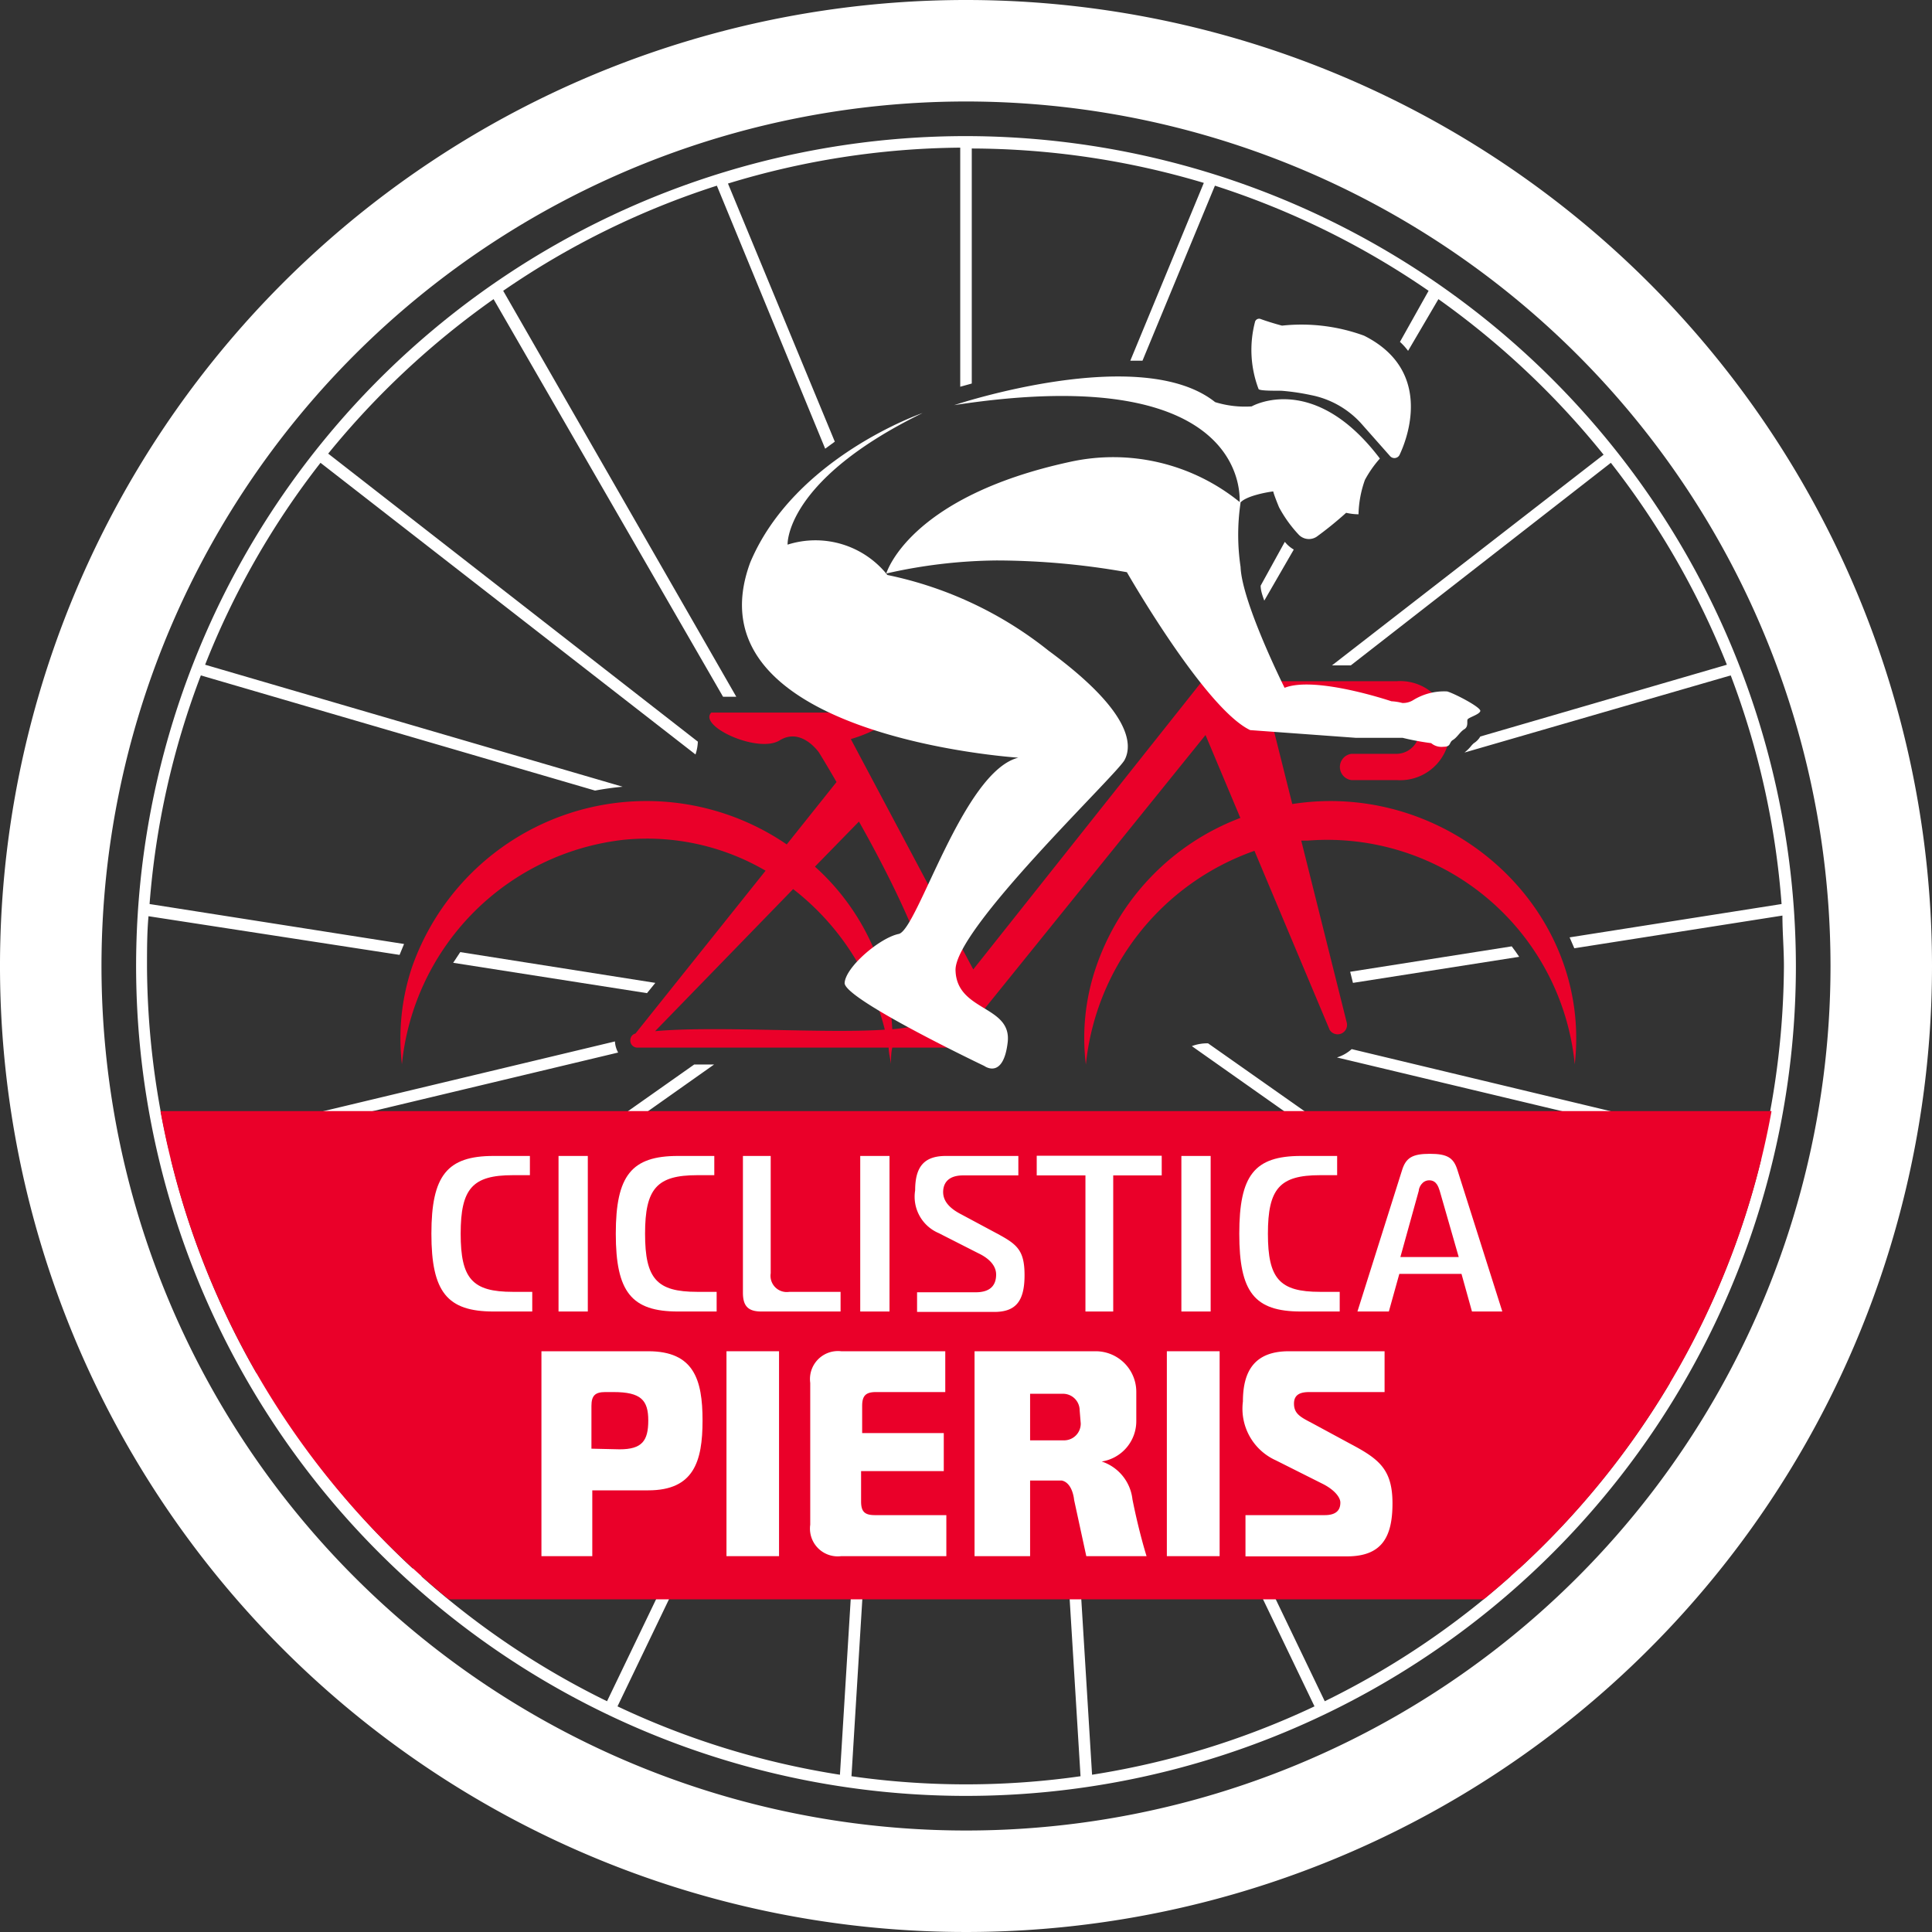
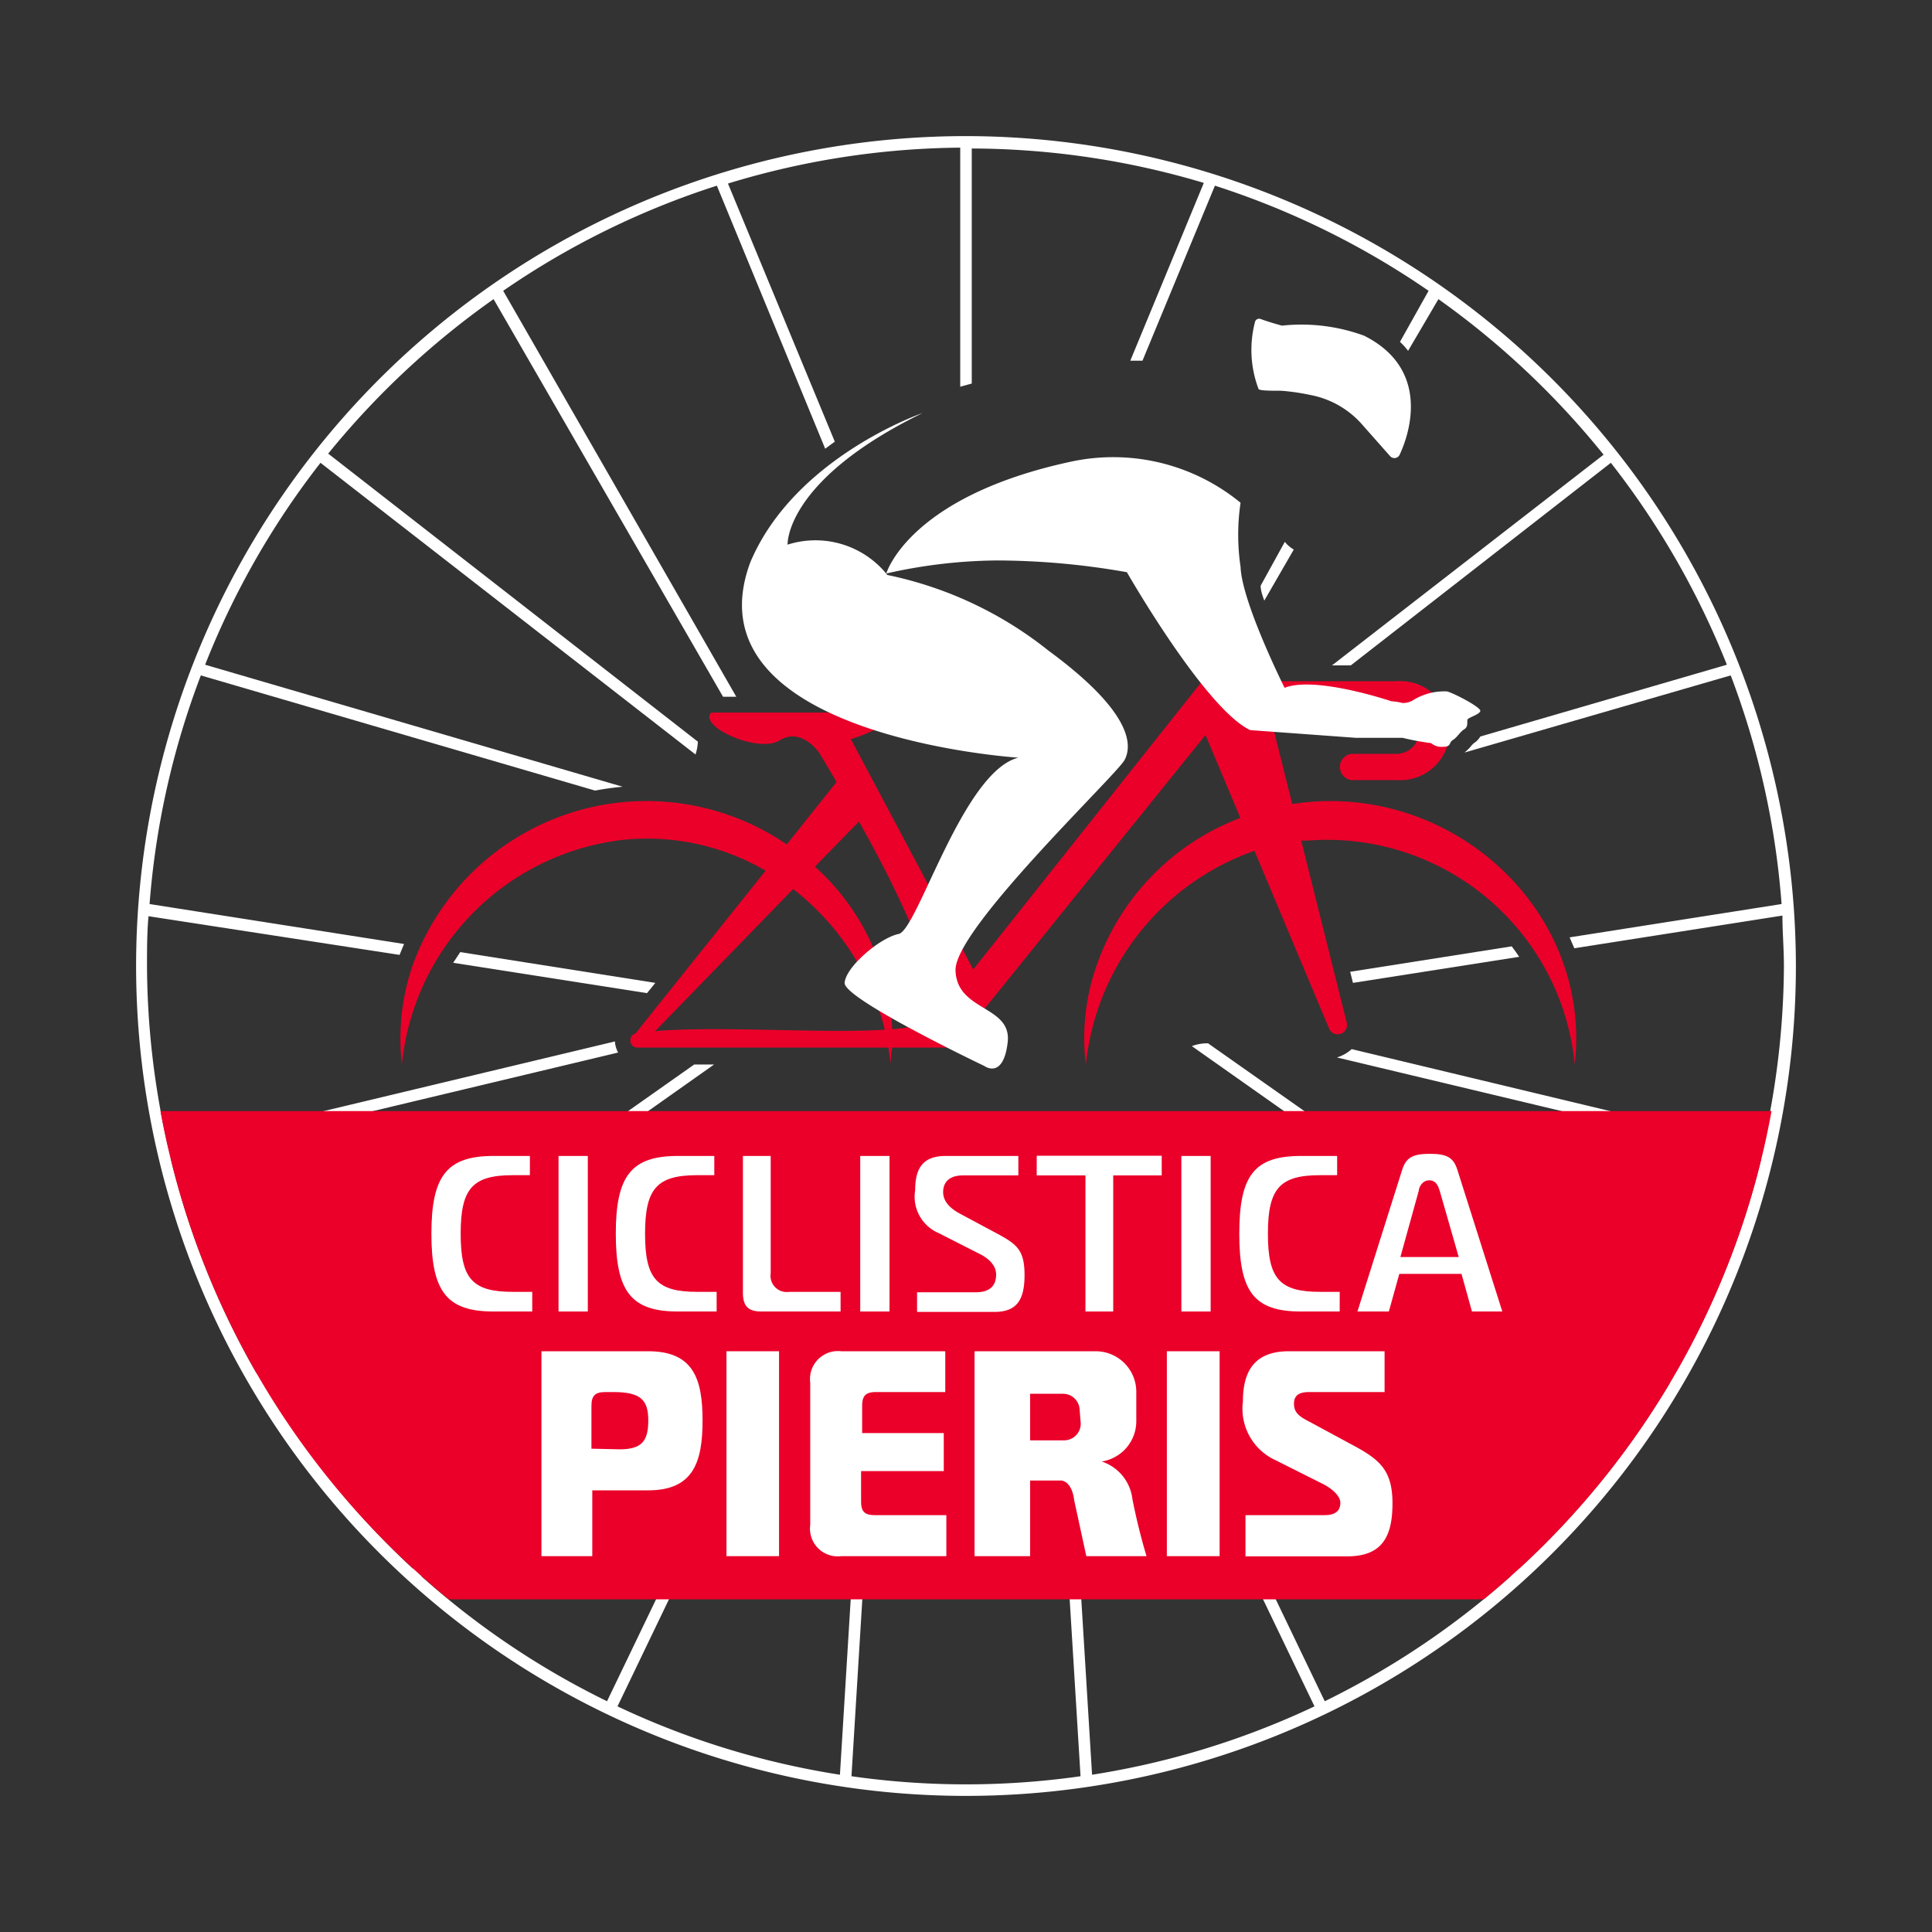
<svg xmlns="http://www.w3.org/2000/svg" viewBox="0 0 90.42 90.42">
  <rect x="0" y="0" width="90.42" height="90.42" fill="#333333" stroke="none" />
  <defs>
    <style>.cls-1{fill:#fff;}.cls-2{fill:#ea0029;}</style>
  </defs>
  <g id="Livello_2" data-name="Livello 2">
    <g id="Livello_1-2" data-name="Livello 1">
-       <path class="cls-1" d="M45.21,0A45.21,45.21,0,1,0,90.42,45.21,45.21,45.21,0,0,0,45.21,0Zm0,85.67A40.46,40.46,0,1,1,85.67,45.21,40.45,40.45,0,0,1,45.21,85.67Z" />
      <path class="cls-1" d="M45.21,6.37A38.84,38.84,0,1,0,84.05,45.21,38.88,38.88,0,0,0,45.21,6.37ZM19.72,73.77,40.58,54.32,28.41,79.62A38.07,38.07,0,0,1,19.72,73.77Zm9.18,6.09,12.16-25.3-1.75,28.5A38.06,38.06,0,0,1,28.9,79.86Zm22.21,3.2-1.75-28.5,12.16,25.3A38.17,38.17,0,0,1,51.11,83.06ZM82.43,54.23a38,38,0,0,1-4,10L56.54,48.83a2,2,0,0,0-.76.13L78.15,64.73a38.6,38.6,0,0,1-7.05,8.68L51,54.66l-1-.15L70.7,73.77A38.29,38.29,0,0,1,62,79.62L49.92,54.49l-1.12-.21,1.77,28.85a38,38,0,0,1-10.72,0l1.83-29.84.43-.4-.94-.18,0,.33L19.32,73.41a38.6,38.6,0,0,1-7-8.68L33.42,49.82h-.93L12,64.26a38.2,38.2,0,0,1-4-10l20.93-5a1.2,1.2,0,0,1-.15-.52l-20.9,5a38.45,38.45,0,0,1-1-8.5c0-.79,0-1.58.07-2.36L18.7,44.69l.21-.51L7,42.31A38.1,38.1,0,0,1,9.4,31.61L27.85,37q.64-.12,1.29-.18L9.6,31.11A38,38,0,0,1,15,21.66L32.55,35.31a2.11,2.11,0,0,0,.11-.6L15.36,21.23A38.74,38.74,0,0,1,23.1,14L33.84,32.61h.62l-10.91-19a38.07,38.07,0,0,1,10-4.92L38.62,21l.45-.33-5-12.08A38.15,38.15,0,0,1,44.94,6.91V18.1l.54-.15v-11A38.21,38.21,0,0,1,56.34,8.56L52.9,16.88l.57,0,3.39-8.19a38.22,38.22,0,0,1,10,4.92L65.52,16a3,3,0,0,1,.38.42L67.32,14a38.68,38.68,0,0,1,7.73,7.28L62.34,31.14h.88l12.17-9.48a38.33,38.33,0,0,1,5.43,9.45L69.28,34.47a.89.89,0,0,1-.3.31,1.11,1.11,0,0,0-.11.11,2,2,0,0,1-.33.33l0,0L81,31.61a38.1,38.1,0,0,1,2.38,10.7l-9.92,1.56.22.51,9.74-1.53c0,.78.07,1.57.07,2.36a38.45,38.45,0,0,1-1,8.5L63.26,49.1a1.82,1.82,0,0,1-.69.39Z" />
      <path class="cls-1" d="M59.17,28.11l1.38-2.39a1.5,1.5,0,0,1-.34-.27l-.08-.09L59,27.41C59,27.63,59.08,27.86,59.17,28.11Z" />
      <path class="cls-1" d="M30.67,46l-9.13-1.44-.33.5,9.07,1.42Z" />
      <path class="cls-1" d="M63.32,46l7.78-1.22c-.11-.17-.23-.33-.35-.49l-7.56,1.19Z" />
      <path class="cls-2" d="M62.26,37.49a11.66,11.66,0,0,0-1.78.14l-1.13-4.51h6a1.08,1.08,0,0,1,0,2.16H63.25a.62.62,0,0,0,0,1.23h2.13a2.32,2.32,0,1,0,0-4.63H56.26L45.55,45.37,39.82,34.59a6.65,6.65,0,0,0,2.36-1.24H33.29c-.63.63,2.18,1.93,3.2,1.3s1.84.57,1.84.57.33.53.82,1.38l-2.33,2.92a11.63,11.63,0,0,0-17.54,5.75,10.51,10.51,0,0,0-.47,4.54A11.75,11.75,0,0,1,29.22,39.3a11,11,0,0,1,6.61,1.45l-6.09,7.62a.32.32,0,0,0-.24.3h0a.33.33,0,0,0,.34.36H41.59c0,.26.08.51.11.77,0-.25,0-.51.06-.77h2.85L56.42,34.4l1.63,3.88a11.39,11.39,0,0,0-6.76,7,10.22,10.22,0,0,0-.47,4.54,11.89,11.89,0,0,1,7.89-10l3.52,8.38a.44.44,0,0,0,.8-.34L60.9,39.34l.32,0A11.64,11.64,0,0,1,73.7,49.81C74.46,43.14,68.88,37.49,62.26,37.49ZM30.66,48.26l6.46-6.65a12,12,0,0,1,4.29,6.58C38.54,48.38,33.52,48,30.66,48.26Zm12.88-.63c-.14.29-.81.45-1.78.54a10.93,10.93,0,0,0-3.62-7.61l2.06-2.11C42,41.64,44.24,46.24,43.54,47.63Z" />
-       <path class="cls-1" d="M59.59,23s0,.08.27.74a6,6,0,0,0,.9,1.26.66.66,0,0,0,.86.12A16.81,16.81,0,0,0,63,24a2.81,2.81,0,0,0,.58.07,5.11,5.11,0,0,1,.3-1.61,5.24,5.24,0,0,1,.7-1c-3.11-4.11-6-2.44-6-2.44a4.74,4.74,0,0,1-1.71-.2c-3.49-2.78-12.21.14-12.21.14,14.14-2.17,13.35,4.62,13.35,4.62C58.23,23.19,59.52,23,59.59,23Z" />
      <path class="cls-1" d="M36.86,25.49s-.15-3,6.32-6.16c0,0-6,2.06-8.07,7-3,8.14,12.55,9.13,12.55,9.13-2.6.65-4.72,8.07-5.6,8.25S39.58,45.25,39.53,46s6.54,3.89,6.54,3.89.88.65,1.09-1.1-2.39-1.44-2.44-3.38,7.53-9.13,7.91-9.84.33-2.26-3.56-5.12a17.87,17.87,0,0,0-7.54-3.54A4.3,4.3,0,0,0,36.86,25.49Z" />
      <path class="cls-1" d="M60,18.29a10.47,10.47,0,0,1,1.35.2,4.28,4.28,0,0,1,2.33,1.3l1.38,1.56a.27.27,0,0,0,.45-.08c.47-1,1.44-4-1.67-5.56A8.53,8.53,0,0,0,60,15.24c-.31-.08-.76-.22-1-.31a.2.2,0,0,0-.27.16,5.16,5.16,0,0,0,.17,3.11C58.91,18.31,59.87,18.28,60,18.29Z" />
      <path class="cls-1" d="M67.73,32.36a2.76,2.76,0,0,0-1.58.4.9.9,0,0,1-.52.14,2.48,2.48,0,0,0-.51-.08s-3.55-1.2-5-.63c0,0-2-4-2.06-5.66a10.19,10.19,0,0,1,0-3,9.39,9.39,0,0,0-8-1.91c-7.55,1.64-8.58,5.22-8.58,5.22a24.16,24.16,0,0,1,5.17-.61,35.24,35.24,0,0,1,6.09.55s3.65,6.38,5.77,7.39l4.93.36h2.2a12,12,0,0,0,1.34.25.75.75,0,0,0,.57.17c.38,0,.25-.2.45-.32s.33-.38.53-.5.12-.35.15-.45.55-.23.6-.4S68.08,32.46,67.73,32.36Z" />
      <path class="cls-2" d="M7.51,52A38.34,38.34,0,0,0,21,74.85H69.44A38.34,38.34,0,0,0,82.91,52Z" />
      <path class="cls-1" d="M23.1,61.38h1.81v-.92H24c-1.89,0-2.44-.61-2.44-2.72S22.11,55,24,55h.8V54.1H23.1c-2.17,0-2.91.91-2.91,3.64S20.93,61.38,23.1,61.38Z" />
      <rect class="cls-1" x="26.14" y="54.1" width="1.37" height="7.28" />
      <path class="cls-1" d="M31.73,61.38h1.81v-.92h-.91c-1.89,0-2.44-.61-2.44-2.72S30.74,55,32.63,55h.8V54.1h-1.7c-2.17,0-2.91.91-2.91,3.64S29.56,61.38,31.73,61.38Z" />
      <path class="cls-1" d="M35.63,61.38h3.71v-.92h-2.4a.76.76,0,0,1-.87-.87V54.1h-1.3v6.4C34.77,61.11,35,61.38,35.63,61.38Z" />
      <rect class="cls-1" x="40.26" y="54.1" width="1.37" height="7.28" />
      <path class="cls-1" d="M46.53,57.66,45,56.84c-.37-.19-.86-.51-.86-1.05,0-.29.12-.78.94-.78h2.58V54.1H44.27c-1,0-1.44.48-1.44,1.61a1.85,1.85,0,0,0,1.1,2l1.85.94c.21.1.84.42.84,1s-.36.83-.95.83H42.92v.92h3.61c1,0,1.42-.49,1.42-1.72S47.56,58.21,46.53,57.66Z" />
      <polygon class="cls-1" points="54.37 54.09 48.52 54.09 48.52 55.01 50.8 55.01 50.8 61.38 52.1 61.38 52.1 55.01 54.37 55.01 54.37 54.09" />
      <rect class="cls-1" x="55.29" y="54.1" width="1.37" height="7.28" />
      <path class="cls-1" d="M60.89,61.38H62.7v-.92h-.92c-1.89,0-2.44-.61-2.44-2.72S59.89,55,61.78,55h.8V54.1H60.89C58.71,54.1,58,55,58,57.74S58.71,61.38,60.89,61.38Z" />
      <path class="cls-1" d="M68.4,59.62l.49,1.76h1.42l-2.1-6.62c-.18-.58-.48-.76-1.29-.76s-1.12.18-1.3.76l-2.09,6.62H65l.49-1.76Zm-2-3.89c0-.14.15-.49.49-.49s.43.31.49.49l.89,3.1H65.54Z" />
      <path class="cls-1" d="M25.34,63.24h5c2.13,0,2.54,1.32,2.54,3.24s-.41,3.27-2.54,3.27H27.72v3.08H25.34V63.24ZM29,67.83c1.05,0,1.34-.4,1.34-1.35s-.34-1.33-1.63-1.33h-.38c-.48,0-.65.17-.65.65v2Z" />
      <path class="cls-1" d="M34,72.83V63.24h2.46v9.59Z" />
      <path class="cls-1" d="M44.29,72.83H39.37a1.3,1.3,0,0,1-1.45-1.47V64.72a1.31,1.31,0,0,1,1.45-1.48h4.87v1.91H41c-.48,0-.65.17-.65.65v1.27h3.82v1.78H40.3v1.42c0,.48.17.64.65.64h3.34Z" />
      <path class="cls-1" d="M54.61,72.83V63.24h2.47v9.59Z" />
      <path class="cls-1" d="M53,70.17a2.11,2.11,0,0,0-1.44-1.77l0,0a1.91,1.91,0,0,0,1.62-1.89V65.15a1.9,1.9,0,0,0-1.91-1.91H45.61v9.59h2.6V69.29h1.48c.52.11.58.91.58.91l.57,2.63h2.82S53.31,71.73,53,70.17Zm-2.42-3.55a.78.78,0,0,1-.78.79H48.21V65.23h1.54a.78.78,0,0,1,.78.78Z" />
      <path class="cls-1" d="M58.29,70.91H62c.66,0,.73-.36.73-.59s-.25-.57-.78-.85l-2.23-1.12a2.65,2.65,0,0,1-1.55-2.76c0-1.44.56-2.35,2.15-2.35h4.48v1.91H61.29c-.36,0-.73.07-.73.54s.3.63.82.9l1.85,1c1.32.7,1.94,1.19,1.94,2.77s-.5,2.48-2.13,2.48H58.29Z" />
    </g>
  </g>
</svg>